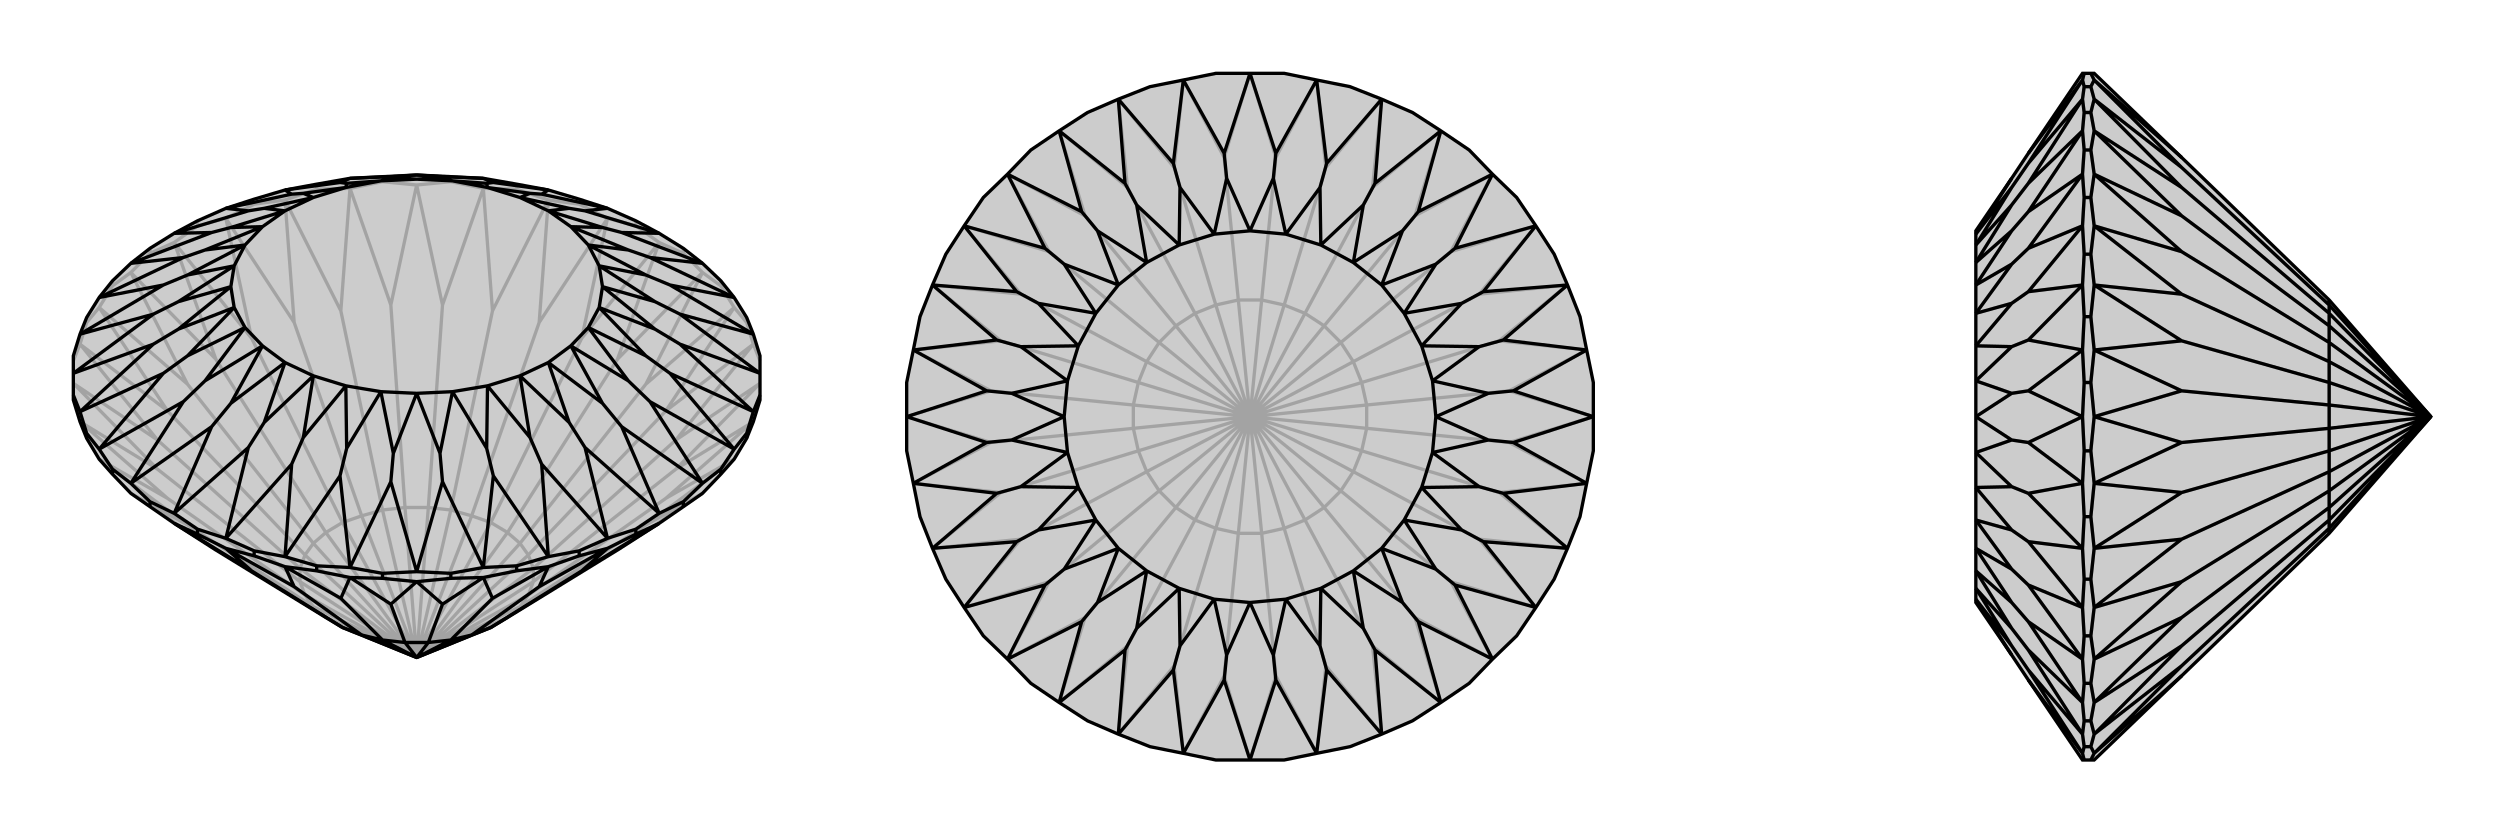
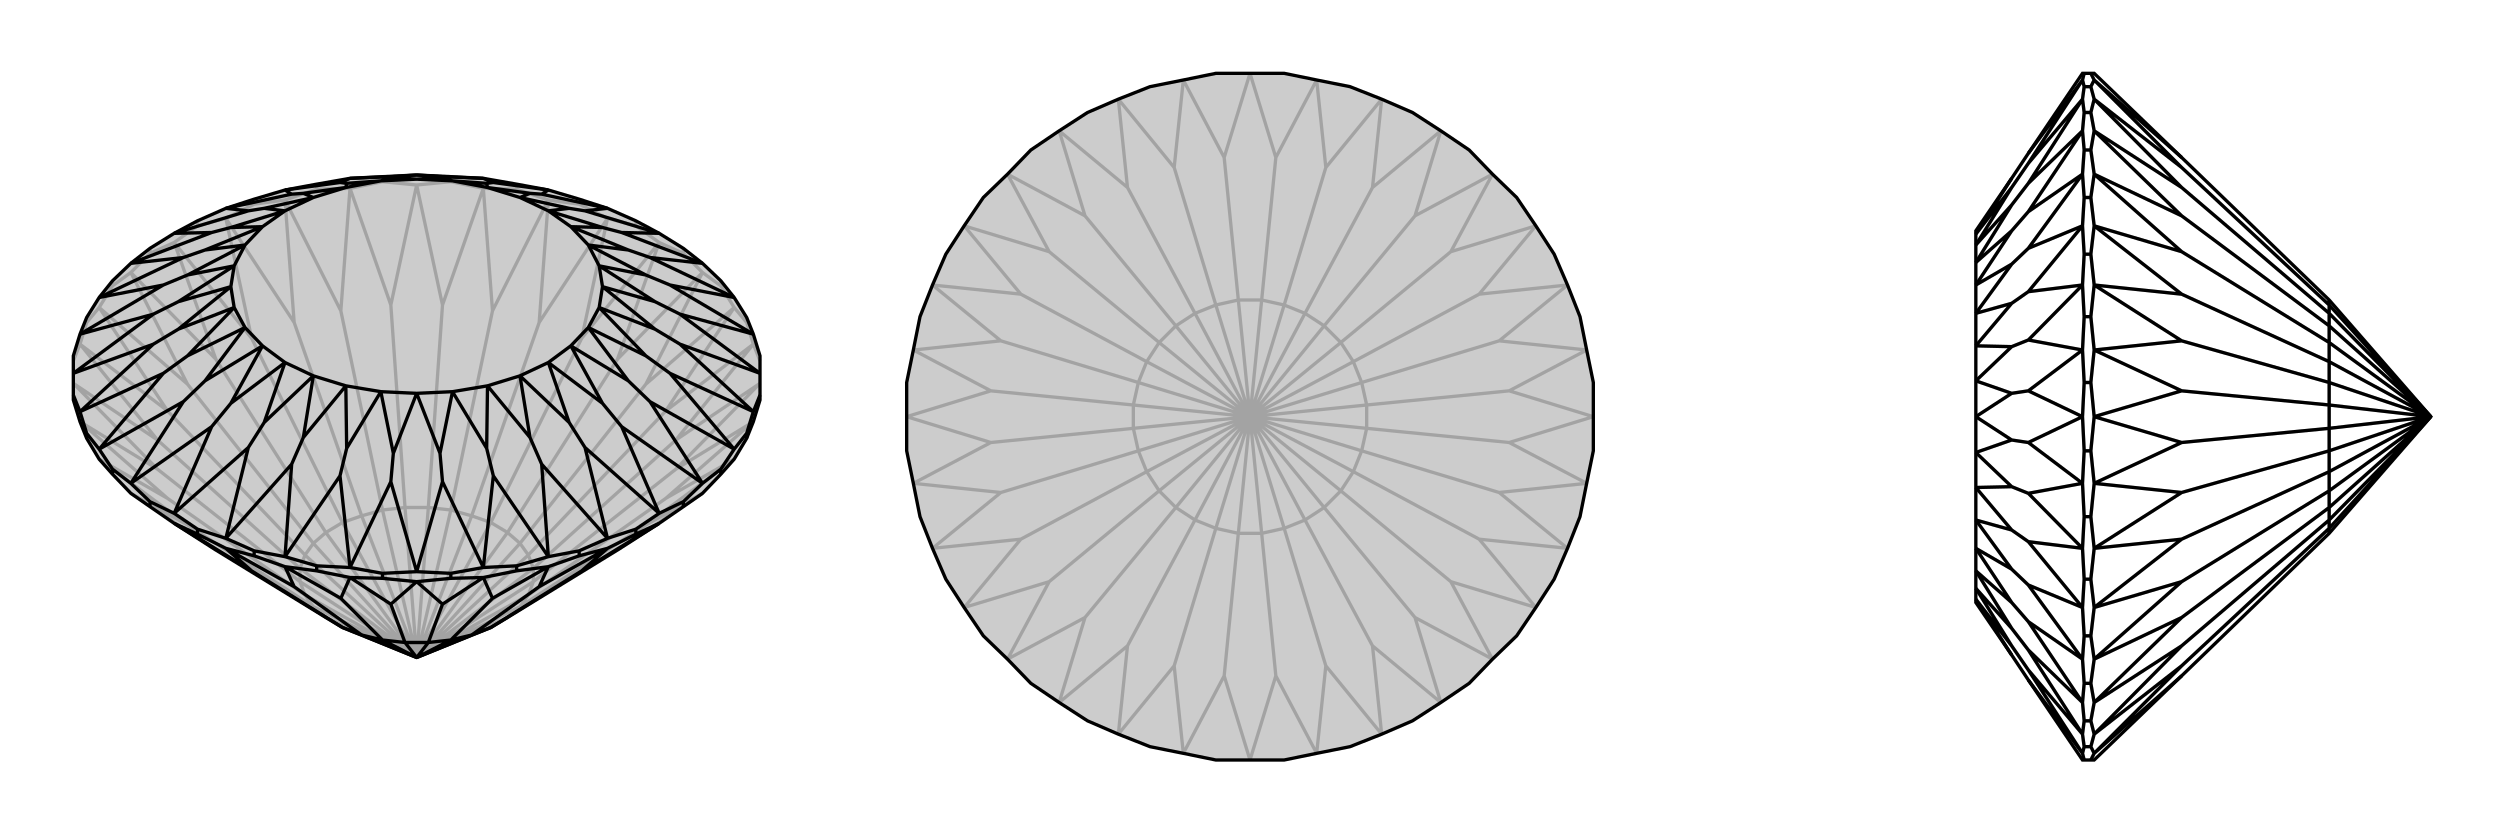
<svg xmlns="http://www.w3.org/2000/svg" viewBox="0 0 3000 1000">
  <g stroke="currentColor" stroke-width="4" fill="none" transform="translate(0 -51)">
    <path fill="currentColor" stroke="none" fill-opacity=".2" d="M820,349L843,367L865,388L881,408L896,432L904,452L912,478L912,499L912,525L912,531L904,557L896,577L881,602L865,620L843,643L820,659L791,679L741,711L609,792L589,804L500,840L411,804L391,792L259,711L209,679L180,659L157,643L135,620L119,602L104,577L96,557L88,531L88,525L88,499L88,478L96,452L104,432L119,408L135,388L157,367L180,349L209,331L237,316L271,301L305,290L342,279L380,272L420,265L459,263L500,261L541,263L580,265L620,272L658,279L695,290L729,301L763,316L791,331z" />
    <path stroke-opacity=".2" d="M820,349L820,355M865,388L865,394M896,432L896,438M104,432L104,438M135,388L135,394M180,349L180,355M237,316L237,322M305,290L305,296M380,272L380,278M459,263L459,269M541,263L541,269M620,272L620,278M763,316L763,322M695,290L695,296M763,322L791,342M763,322L729,313M695,296L658,291M695,296L729,313M620,278L580,277M620,278L658,291M541,269L500,273M541,269L580,277M459,269L420,277M459,269L500,273M380,278L342,291M380,278L420,277M305,296L271,313M305,296L342,291M237,322L209,342M237,322L271,313M180,355L157,378M180,355L209,342M135,394L119,420M135,394L157,378M104,438L96,464M104,438L119,420M88,484L96,464M912,484L904,464M896,438L881,420M896,438L904,464M865,394L843,378M865,394L881,420M820,355L791,342M820,355L843,378M791,342L698,457M791,342L741,482M729,313L698,457M729,313L647,438M698,457L589,678M658,291L647,438M658,291L591,424M647,438L566,670M580,277L591,424M580,277L531,417M591,424L541,663M500,273L531,417M500,273L469,417M531,417L514,660M420,277L469,417M420,277L409,424M469,417L486,660M342,291L409,424M342,291L353,438M409,424L459,663M271,313L353,438M271,313L302,457M353,438L434,670M209,342L302,457M209,342L259,482M302,457L411,678M157,378L259,482M157,378L225,512M259,482L391,690M119,420L225,512M119,420L201,544M225,512L376,703M96,464L201,544M96,464L189,579M201,544L366,717M88,511L189,579M88,511L189,614M189,579L360,733M96,557L189,614M96,557L201,649M189,614L360,749M119,602L201,649M119,602L225,681M201,649L366,765M157,643L225,681M157,643L259,711M225,681L376,779M843,643L741,711M843,643L775,681M881,602L775,681M881,602L799,649M775,681L624,779M904,557L799,649M904,557L811,614M799,649L634,765M912,511L811,614M912,511L811,579M811,614L640,749M904,464L811,579M904,464L799,544M811,579L640,733M881,420L799,544M881,420L775,512M799,544L634,717M843,378L775,512M843,378L741,482M741,482L609,690M775,512L624,703M589,678L609,690M589,678L566,670M589,678L500,840M566,670L541,663M566,670L500,840M541,663L514,660M541,663L500,840M514,660L486,660M514,660L500,840M486,660L459,663M500,840L486,660M459,663L434,670M500,840L459,663M434,670L411,678M500,840L434,670M411,678L391,690M500,840L411,678M391,690L376,703M500,840L391,690M376,703L366,717M500,840L376,703M366,717L360,733M500,840L366,717M360,733L360,749M500,840L360,733M360,749L366,765M500,840L360,749M366,765L376,779M500,840L366,765M376,779L391,792M500,840L376,779M500,840L391,792M609,792L624,779M500,840L609,792M624,779L634,765M500,840L624,779M634,765L640,749M500,840L634,765M640,749L640,733M500,840L640,749M640,733L634,717M500,840L640,733M634,717L624,703M500,840L634,717M609,690L624,703M500,840L609,690M500,840L624,703" />
    <path d="M820,349L843,367L865,388L881,408L896,432L904,452L912,478L912,499L912,525L912,531L904,557L896,577L881,602L865,620L843,643L820,659L791,679L741,711L609,792L589,804L500,840L411,804L391,792L259,711L209,679L180,659L157,643L135,620L119,602L104,577L96,557L88,531L88,525L88,499L88,478L96,452L104,432L119,408L135,388L157,367L180,349L209,331L237,316L271,301L305,290L342,279L380,272L420,265L459,263L500,261L541,263L580,265L620,272L658,279L695,290L729,301L763,316L791,331z" />
    <path d="M254,563L209,667M298,588L209,667M254,563L157,631M220,533L157,631M254,563L277,535M220,533L119,590M196,499L119,590M220,533L246,508M196,499L96,545M184,464L96,545M196,499L225,478M184,464L88,499M184,428L88,499M184,464L214,446M184,428L96,452M196,393L96,452M184,428L214,413M196,393L119,408M220,360L119,408M196,393L225,381M220,360L157,367M254,330L157,367M220,360L246,351M254,330L209,331M298,304L209,331M254,330L277,324M298,304L271,301M350,284L271,301M298,304L317,301M350,284L342,279M408,270L342,279M350,284L364,283M408,270L420,265M469,263L420,265M408,270L416,271M469,263L500,261M531,263L500,261M469,263L472,264M531,263L580,265M592,270L580,265M531,263L528,264M592,270L658,279M650,284L658,279M592,270L584,271M650,284L729,301M702,304L729,301M650,284L636,283M702,304L791,331M746,330L791,331M702,304L683,301M746,330L843,367M780,360L843,367M746,330L723,324M780,360L881,408M804,393L881,408M780,360L754,351M804,393L904,452M816,428L904,452M804,393L775,381M816,428L912,499M816,464L912,499M816,428L786,413M816,464L904,545M804,499L904,545M816,464L786,446M804,499L881,590M780,533L881,590M804,499L775,478M780,533L843,631M746,563L843,631M780,533L754,508M746,563L791,667M702,588L791,667M746,563L723,535M702,588L729,697M650,608L729,697M702,588L683,558M650,608L658,719M592,622L658,719M650,608L636,576M592,622L580,732M531,629L580,732M592,622L584,589M531,629L500,737M469,629L500,737M531,629L528,595M469,629L420,732M408,622L420,732M469,629L472,595M408,622L342,719M350,608L342,719M408,622L416,589M350,608L271,697M298,588L271,697M298,588L317,558M350,608L364,576M277,535L342,486M277,535L315,466M246,508L315,466M246,508L294,444M225,478L294,444M225,478L281,420M214,446L281,420M214,446L277,395M214,413L277,395M214,413L281,370M225,381L281,370M225,381L294,345M246,351L294,345M246,351L315,323M277,324L315,323M277,324L342,304M317,301L342,304M317,301L376,288M364,283L376,288M364,283L415,276M416,271L415,276M416,271L457,268M472,264L457,268M472,264L500,266M528,264L500,266M528,264L543,268M584,271L543,268M584,271L585,276M636,283L585,276M636,283L624,288M683,301L624,288M683,301L658,304M723,324L658,304M723,324L685,323M754,351L685,323M754,351L706,345M775,381L706,345M775,381L719,370M786,413L719,370M786,413L723,395M786,446L723,395M786,446L719,420M775,478L719,420M775,478L706,444M754,508L706,444M754,508L685,466M723,535L685,466M723,535L658,486M683,558L658,486M683,558L624,502M636,576L624,502M636,576L585,514M584,589L585,514M584,589L543,521M528,595L543,521M528,595L500,523M472,595L500,523M472,595L457,521M416,589L457,521M416,589L415,514M364,576L415,514M364,576L376,502M317,558L342,486M317,558L376,502M342,486L315,466M315,466L294,444M294,444L281,420M281,420L277,395M277,395L281,370M281,370L294,345M294,345L315,323M315,323L342,304M342,304L376,288M376,288L415,276M415,276L457,268M457,268L500,266M500,266L543,268M543,268L585,276M585,276L624,288M624,288L658,304M658,304L685,323M685,323L706,345M706,345L719,370M719,370L723,395M723,395L719,420M719,420L706,444M706,444L685,466M685,466L658,486M658,486L624,502M624,502L585,514M585,514L543,521M543,521L500,523M500,523L457,521M457,521L415,514M415,514L376,502M342,486L376,502M904,545L912,525M904,545L896,571M881,590L896,571M881,590L865,614M896,571L896,577M843,631L865,614M843,631L820,653M865,614L865,620M791,667L820,653M791,667L763,686M820,653L820,659M729,697L763,686M729,697L695,712M763,686L763,692M658,719L695,712M658,719L620,730M695,712L695,718M580,732L620,730M580,732L541,739M620,730L620,736M500,737L541,739M500,737L459,739M541,739L541,745M420,732L459,739M420,732L380,730M459,739L459,745M342,719L380,730M342,719L305,712M380,730L380,736M271,697L305,712M271,697L237,686M305,712L305,718M209,667L180,653M209,667L237,686M237,686L237,692M157,631L180,653M157,631L135,614M180,653L180,659M119,590L135,614M119,590L104,571M135,614L135,620M96,545L104,571M96,545L88,525M104,571L104,577M237,692L271,709M237,692L209,679M305,718L342,731M305,718L271,709M380,736L420,744M380,736L342,731M459,745L500,749M459,745L420,744M541,745L580,744M541,745L500,749M620,736L658,731M620,736L580,744M695,718L729,709M695,718L658,731M763,692L791,679M763,692L729,709M209,679L302,736M271,709L302,736M271,709L353,755M302,736L411,804M342,731L353,755M342,731L409,769M353,755L434,813M420,744L409,769M420,744L469,776M409,769L459,819M500,749L469,776M500,749L531,776M469,776L486,822M580,744L531,776M580,744L591,769M531,776L514,822M658,731L591,769M658,731L647,755M591,769L541,819M729,709L647,755M729,709L698,736M647,755L566,813M791,679L698,736M698,736L589,804M411,804L434,813M434,813L459,819M500,840L434,813M459,819L486,822M500,840L459,819M486,822L514,822M500,840L486,822M514,822L541,819M500,840L514,822M541,819L566,813M500,840L541,819M566,813L589,804M500,840L566,813" />
  </g>
  <g stroke="currentColor" stroke-width="4" fill="none" transform="translate(1000 0)">
    <path fill="currentColor" stroke="none" fill-opacity=".2" d="M541,88L580,96L620,104L658,119L695,135L729,157L763,180L791,209L820,237L843,271L865,305L881,342L896,380L904,420L912,459L912,500L912,541L904,580L896,620L881,658L865,695L843,729L820,763L791,791L763,820L729,843L695,865L658,881L620,896L580,904L541,912L500,912L459,912L420,904L380,896L342,881L305,865L271,843L237,820L209,791L180,763L157,729L135,695L119,658L104,620L96,580L88,541L88,500L88,459L96,420L104,380L119,342L135,305L157,271L180,237L209,209L237,180L271,157L305,135L342,119L380,104L420,96L459,88L500,88z" />
    <path stroke-opacity=".2" d="M500,88L469,189M500,88L531,189M420,96L469,189M420,96L409,201M469,189L486,360M342,119L409,201M342,119L353,225M409,201L459,366M271,157L353,225M271,157L302,259M353,225L434,376M209,209L302,259M209,209L259,302M302,259L411,391M157,271L259,302M157,271L225,353M259,302L391,411M119,342L225,353M119,342L201,409M225,353L376,434M96,420L201,409M96,420L189,469M201,409L366,459M88,500L189,469M88,500L189,531M189,469L360,486M96,580L189,531M96,580L201,591M189,531L360,514M119,658L201,591M119,658L225,647M201,591L366,541M157,729L225,647M157,729L259,698M225,647L376,566M209,791L259,698M209,791L302,741M259,698L391,589M271,843L302,741M271,843L353,775M302,741L411,609M342,881L353,775M342,881L409,799M353,775L434,624M420,904L409,799M420,904L469,811M409,799L459,634M500,912L469,811M500,912L531,811M469,811L486,640M580,904L531,811M580,904L591,799M531,811L514,640M658,881L591,799M658,881L647,775M591,799L541,634M729,843L647,775M729,843L698,741M647,775L566,624M791,791L698,741M791,791L741,698M698,741L589,609M843,729L741,698M843,729L775,647M741,698L609,589M881,658L775,647M881,658L799,591M775,647L624,566M904,580L799,591M904,580L811,531M799,591L634,541M912,500L811,531M912,500L811,469M811,531L640,514M904,420L811,469M904,420L799,409M811,469L640,486M881,342L799,409M881,342L775,353M799,409L634,459M843,271L775,353M843,271L741,302M775,353L624,434M791,209L741,302M791,209L698,259M741,302L609,411M729,157L698,259M729,157L647,225M698,259L589,391M658,119L647,225M658,119L591,201M647,225L566,376M580,96L591,201M580,96L531,189M531,189L514,360M591,201L541,366M486,360L514,360M486,360L459,366M486,360L500,500M459,366L434,376M459,366L500,500M434,376L411,391M434,376L500,500M411,391L391,411M411,391L500,500M391,411L376,434M500,500L391,411M376,434L366,459M500,500L376,434M366,459L360,486M500,500L366,459M360,486L360,514M500,500L360,486M360,514L366,541M500,500L360,514M366,541L376,566M500,500L366,541M376,566L391,589M500,500L376,566M391,589L411,609M500,500L391,589M411,609L434,624M500,500L411,609M434,624L459,634M500,500L434,624M459,634L486,640M500,500L459,634M486,640L514,640M500,500L486,640M514,640L541,634M500,500L514,640M541,634L566,624M500,500L541,634M566,624L589,609M500,500L566,624M589,609L609,589M500,500L589,609M609,589L624,566M500,500L609,589M624,566L634,541M500,500L624,566M634,541L640,514M500,500L634,541M640,514L640,486M500,500L640,514M640,486L634,459M500,500L640,486M634,459L624,434M500,500L634,459M624,434L609,411M500,500L624,434M609,411L589,391M500,500L609,411M589,391L566,376M500,500L589,391M566,376L541,366M500,500L566,376M514,360L541,366M500,500L514,360M500,500L541,366" />
    <path d="M541,88L580,96L620,104L658,119L695,135L729,157L763,180L791,209L820,237L843,271L865,305L881,342L896,380L904,420L912,459L912,500L912,541L904,580L896,620L881,658L865,695L843,729L820,763L791,791L763,820L729,843L695,865L658,881L620,896L580,904L541,912L500,912L459,912L420,904L380,896L342,881L305,865L271,843L237,820L209,791L180,763L157,729L135,695L119,658L104,620L96,580L88,541L88,500L88,459L96,420L104,380L119,342L135,305L157,271L180,237L209,209L237,180L271,157L305,135L342,119L380,104L420,96L459,88L500,88z" />
-     <path d="M469,816L500,912M531,816L500,912M469,816L420,904M408,804L420,904M469,816L472,786M408,804L342,881M350,780L342,881M408,804L416,775M350,780L271,843M298,746L271,843M350,780L364,754M298,746L209,791M254,702L209,791M298,746L317,723M254,702L157,729M220,650L157,729M254,702L277,683M220,650L119,658M196,592L119,658M220,650L246,636M196,592L96,580M184,531L96,580M196,592L225,584M184,531L88,500M184,469L88,500M184,531L214,528M184,469L96,420M196,408L96,420M184,469L214,472M196,408L119,342M220,350L119,342M196,408L225,416M220,350L157,271M254,298L157,271M220,350L246,364M254,298L209,209M298,254L209,209M254,298L277,317M298,254L271,157M350,220L271,157M298,254L317,277M350,220L342,119M408,196L342,119M350,220L364,246M408,196L420,96M469,184L420,96M408,196L416,225M469,184L500,88M531,184L500,88M469,184L472,214M531,184L580,96M592,196L580,96M531,184L528,214M592,196L658,119M650,220L658,119M592,196L584,225M650,220L729,157M702,254L729,157M650,220L636,246M702,254L791,209M746,298L791,209M702,254L683,277M746,298L843,271M780,350L843,271M746,298L723,317M780,350L881,342M804,408L881,342M780,350L754,364M804,408L904,420M816,469L904,420M804,408L775,416M816,469L912,500M816,531L912,500M816,469L786,472M816,531L904,580M804,592L904,580M816,531L786,528M804,592L881,658M780,650L881,658M804,592L775,584M780,650L843,729M746,702L843,729M780,650L754,636M746,702L791,791M702,746L791,791M746,702L723,683M702,746L729,843M650,780L729,843M702,746L683,723M650,780L658,881M592,804L658,881M650,780L636,754M592,804L580,904M531,816L580,904M531,816L528,786M592,804L584,775M472,786L500,723M472,786L457,719M416,775L457,719M416,775L415,706M364,754L415,706M364,754L376,685M317,723L376,685M317,723L342,658M277,683L342,658M277,683L315,624M246,636L315,624M246,636L294,585M225,584L294,585M225,584L281,543M214,528L281,543M214,528L277,500M214,472L277,500M214,472L281,457M225,416L281,457M225,416L294,415M246,364L294,415M246,364L315,376M277,317L315,376M277,317L342,342M317,277L342,342M317,277L376,315M364,246L376,315M364,246L415,294M416,225L415,294M416,225L457,281M472,214L457,281M472,214L500,277M528,214L500,277M528,214L543,281M584,225L543,281M584,225L585,294M636,246L585,294M636,246L624,315M683,277L624,315M683,277L658,342M723,317L658,342M723,317L685,376M754,364L685,376M754,364L706,415M775,416L706,415M775,416L719,457M786,472L719,457M786,472L723,500M786,528L723,500M786,528L719,543M775,584L719,543M775,584L706,585M754,636L706,585M754,636L685,624M723,683L685,624M723,683L658,658M683,723L658,658M683,723L624,685M636,754L624,685M636,754L585,706M584,775L585,706M584,775L543,719M528,786L500,723M528,786L543,719M500,723L457,719M457,719L415,706M415,706L376,685M376,685L342,658M342,658L315,624M315,624L294,585M294,585L281,543M281,543L277,500M277,500L281,457M281,457L294,415M294,415L315,376M315,376L342,342M342,342L376,315M376,315L415,294M415,294L457,281M457,281L500,277M500,277L543,281M543,281L585,294M585,294L624,315M624,315L658,342M658,342L685,376M685,376L706,415M706,415L719,457M719,457L723,500M723,500L719,543M719,543L706,585M706,585L685,624M685,624L658,658M658,658L624,685M624,685L585,706M585,706L543,719M500,723L543,719" />
  </g>
  <g stroke="currentColor" stroke-width="4" fill="none" transform="translate(2000 0)">
-     <path fill="currentColor" stroke="none" fill-opacity=".2" d="M414,214L371,277L371,281L371,294L371,315L371,342L371,376L371,415L371,457L371,500L371,543L371,585L371,624L371,658L371,685L371,706L371,719L371,723L414,786L434,816L499,912L501,912L509,912L513,912L618,811L795,640L917,500L795,360L618,189L513,88L509,88L501,88L499,88L434,184z" />
    <path stroke-opacity=".2" d="M434,816L499,904M434,804L499,904M434,804L499,881M434,780L499,881M434,804L414,775M434,780L499,843M434,746L499,843M434,780L414,754M434,746L499,791M434,702L499,791M434,746L414,723M434,702L499,729M434,650L499,729M434,702L414,683M434,650L499,658M434,592L499,658M434,650L414,636M434,592L499,580M434,531L499,580M434,592L414,584M434,531L499,500M434,469L499,500M434,531L414,528M434,469L499,420M434,408L499,420M434,469L414,472M434,408L499,342M434,350L499,342M434,408L414,416M434,350L499,271M434,298L499,271M434,350L414,364M434,298L499,209M434,254L499,209M434,298L414,317M434,254L499,157M434,220L499,157M434,254L414,277M434,220L499,119M434,196L499,119M434,220L414,246M434,196L499,96M434,184L499,96M434,196L414,225M414,786L371,719M414,775L371,719M414,775L371,706M414,754L371,706M414,754L371,685M414,723L371,685M414,723L371,658M414,683L371,658M414,683L371,624M414,636L371,624M414,636L371,585M414,584L371,585M414,584L371,543M414,528L371,543M414,528L371,500M414,472L371,500M414,472L371,457M414,416L371,457M414,416L371,415M414,364L371,415M414,364L371,376M414,317L371,376M414,317L371,342M414,277L371,342M414,277L371,315M414,246L371,315M414,246L371,294M414,225L371,294M414,225L371,281M414,214L371,281M499,904L501,912M499,904L501,896M499,881L501,896M499,881L501,865M501,896L509,896M499,843L501,865M499,843L501,820M501,865L509,865M499,791L501,820M499,791L501,763M501,820L509,820M499,729L501,763M499,729L501,695M501,763L509,763M499,658L501,695M499,658L501,620M501,695L509,695M499,580L501,620M499,580L501,541M501,620L509,620M499,500L501,541M499,500L501,459M501,541L509,541M499,420L501,459M499,420L501,380M501,459L509,459M499,342L501,380M499,342L501,305M501,380L509,380M499,271L501,305M499,271L501,237M501,305L509,305M499,209L501,237M499,209L501,180M501,237L509,237M499,157L501,180M499,157L501,135M501,180L509,180M499,119L501,135M499,119L501,104M501,135L509,135M499,96L501,104M499,96L501,88M501,104L509,104M509,88L513,96M509,104L513,119M509,104L513,96M509,135L513,157M509,135L513,119M509,180L513,209M509,180L513,157M509,237L513,271M509,237L513,209M509,305L513,342M509,305L513,271M509,380L513,420M509,380L513,342M509,459L513,500M509,459L513,420M509,541L513,580M509,541L513,500M509,620L513,658M509,620L513,580M509,695L513,729M509,695L513,658M509,763L513,791M509,763L513,729M509,820L513,843M509,820L513,791M509,865L513,881M509,865L513,843M509,896L513,904M509,896L513,881M509,912L513,904M513,96L618,189M513,96L618,201M513,119L618,201M513,119L618,225M618,201L795,366M513,157L618,225M513,157L618,259M618,225L795,376M513,209L618,259M513,209L618,302M618,259L795,391M513,271L618,302M513,271L618,353M618,302L795,411M513,342L618,353M513,342L618,409M618,353L795,434M513,420L618,409M513,420L618,469M618,409L795,459M513,500L618,469M513,500L618,531M618,469L795,486M513,580L618,531M513,580L618,591M618,531L795,514M513,658L618,591M513,658L618,647M618,591L795,541M513,729L618,647M513,729L618,698M618,647L795,566M513,791L618,698M513,791L618,741M618,698L795,589M513,843L618,741M513,843L618,775M618,741L795,609M513,881L618,775M513,881L618,799M618,775L795,624M513,904L618,799M513,904L618,811M618,799L795,634M795,360L795,366M795,366L795,376M795,366L917,500M795,376L795,391M795,376L917,500M795,391L795,411M795,391L917,500M795,411L795,434M917,500L795,411M795,434L795,459M917,500L795,434M795,459L795,486M917,500L795,459M795,486L795,514M917,500L795,486M795,514L795,541M917,500L795,514M795,541L795,566M917,500L795,541M795,566L795,589M917,500L795,566M795,589L795,609M917,500L795,589M795,609L795,624M917,500L795,609M795,624L795,634M917,500L795,624M795,634L795,640M917,500L795,634" />
    <path d="M414,214L371,277L371,281L371,294L371,315L371,342L371,376L371,415L371,457L371,500L371,543L371,585L371,624L371,658L371,685L371,706L371,719L371,723L414,786L434,816L499,912L501,912L509,912L513,912L618,811L795,640L917,500L795,360L618,189L513,88L509,88L501,88L499,88L434,184z" />
    <path d="M434,184L499,96M434,196L499,96M434,196L499,119M434,220L499,119M434,196L414,225M434,220L499,157M434,254L499,157M434,220L414,246M434,254L499,209M434,298L499,209M434,254L414,277M434,298L499,271M434,350L499,271M434,298L414,317M434,350L499,342M434,408L499,342M434,350L414,364M434,408L499,420M434,469L499,420M434,408L414,416M434,469L499,500M434,531L499,500M434,469L414,472M434,531L499,580M434,592L499,580M434,531L414,528M434,592L499,658M434,650L499,658M434,592L414,584M434,650L499,729M434,702L499,729M434,650L414,636M434,702L499,791M434,746L499,791M434,702L414,683M434,746L499,843M434,780L499,843M434,746L414,723M434,780L499,881M434,804L499,881M434,780L414,754M434,804L499,904M434,816L499,904M434,804L414,775M414,214L371,281M414,225L371,281M414,225L371,294M414,246L371,294M414,246L371,315M414,277L371,315M414,277L371,342M414,317L371,342M414,317L371,376M414,364L371,376M414,364L371,415M414,416L371,415M414,416L371,457M414,472L371,457M414,472L371,500M414,528L371,500M414,528L371,543M414,584L371,543M414,584L371,585M414,636L371,585M414,636L371,624M414,683L371,624M414,683L371,658M414,723L371,658M414,723L371,685M414,754L371,685M414,754L371,706M414,775L371,706M414,775L371,719M414,786L371,719M499,96L501,88M499,96L501,104M499,119L501,104M499,119L501,135M501,104L509,104M499,157L501,135M499,157L501,180M501,135L509,135M499,209L501,180M499,209L501,237M501,180L509,180M499,271L501,237M499,271L501,305M501,237L509,237M499,342L501,305M499,342L501,380M501,305L509,305M499,420L501,380M499,420L501,459M501,380L509,380M499,500L501,459M499,500L501,541M501,459L509,459M499,580L501,541M499,580L501,620M501,541L509,541M499,658L501,620M499,658L501,695M501,620L509,620M499,729L501,695M499,729L501,763M501,695L509,695M499,791L501,763M499,791L501,820M501,763L509,763M499,843L501,820M499,843L501,865M501,820L509,820M499,881L501,865M499,881L501,896M501,865L509,865M499,904L501,896M499,904L501,912M501,896L509,896M509,912L513,904M509,896L513,881M509,896L513,904M509,865L513,843M509,865L513,881M509,820L513,791M509,820L513,843M509,763L513,729M509,763L513,791M509,695L513,658M509,695L513,729M509,620L513,580M509,620L513,658M509,541L513,500M509,541L513,580M509,459L513,420M509,459L513,500M509,380L513,342M509,380L513,420M509,305L513,271M509,305L513,342M509,237L513,209M509,237L513,271M509,180L513,157M509,180L513,209M509,135L513,119M509,135L513,157M509,104L513,96M509,104L513,119M509,88L513,96M513,904L618,811M513,904L618,799M513,881L618,799M513,881L618,775M618,799L795,634M513,843L618,775M513,843L618,741M618,775L795,624M513,791L618,741M513,791L618,698M618,741L795,609M513,729L618,698M513,729L618,647M618,698L795,589M513,658L618,647M513,658L618,591M618,647L795,566M513,580L618,591M513,580L618,531M618,591L795,541M513,500L618,531M513,500L618,469M618,531L795,514M513,420L618,469M513,420L618,409M618,469L795,486M513,342L618,409M513,342L618,353M618,409L795,459M513,271L618,353M513,271L618,302M618,353L795,434M513,209L618,302M513,209L618,259M618,302L795,411M513,157L618,259M513,157L618,225M618,259L795,391M513,119L618,225M513,119L618,201M618,225L795,376M513,96L618,201M513,96L618,189M618,201L795,366M795,640L795,634M795,634L795,624M917,500L795,634M795,624L795,609M917,500L795,624M795,609L795,589M917,500L795,609M795,589L795,566M917,500L795,589M795,566L795,541M917,500L795,566M795,541L795,514M917,500L795,541M795,514L795,486M917,500L795,514M795,486L795,459M917,500L795,486M795,459L795,434M917,500L795,459M795,434L795,411M917,500L795,434M795,411L795,391M917,500L795,411M795,391L795,376M917,500L795,391M795,376L795,366M917,500L795,376M795,360L795,366M917,500L795,366" />
  </g>
</svg>